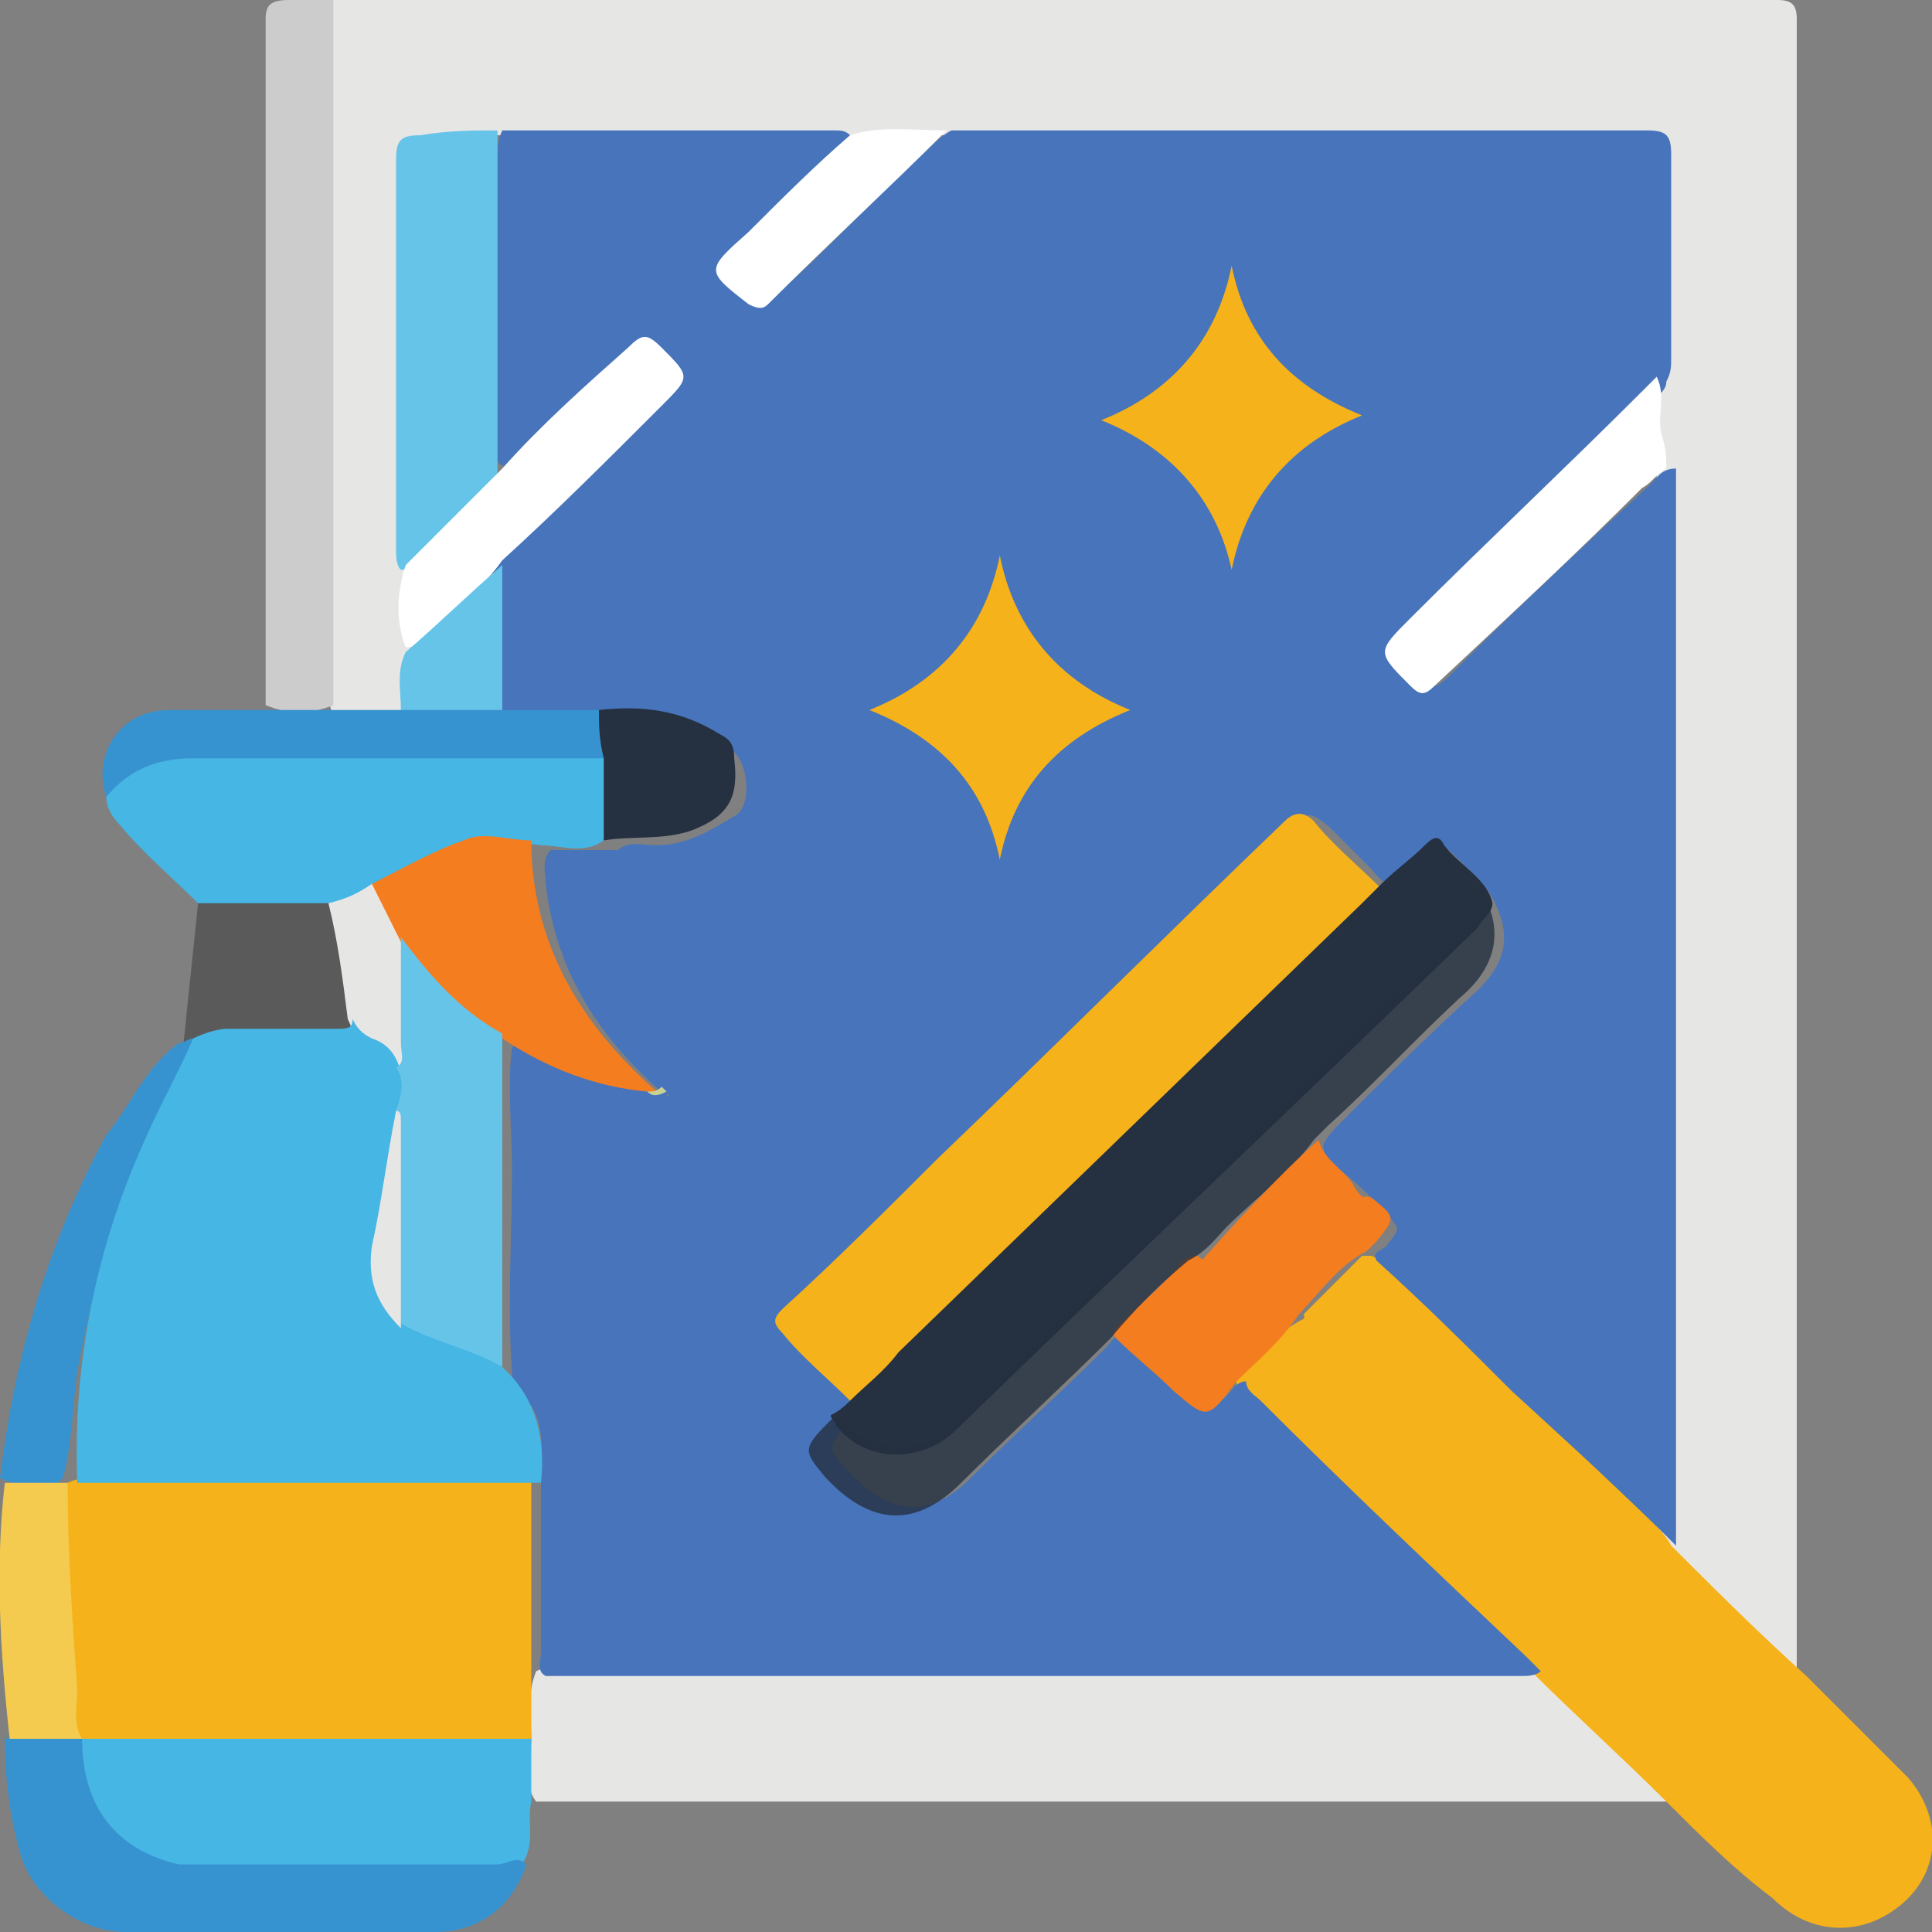
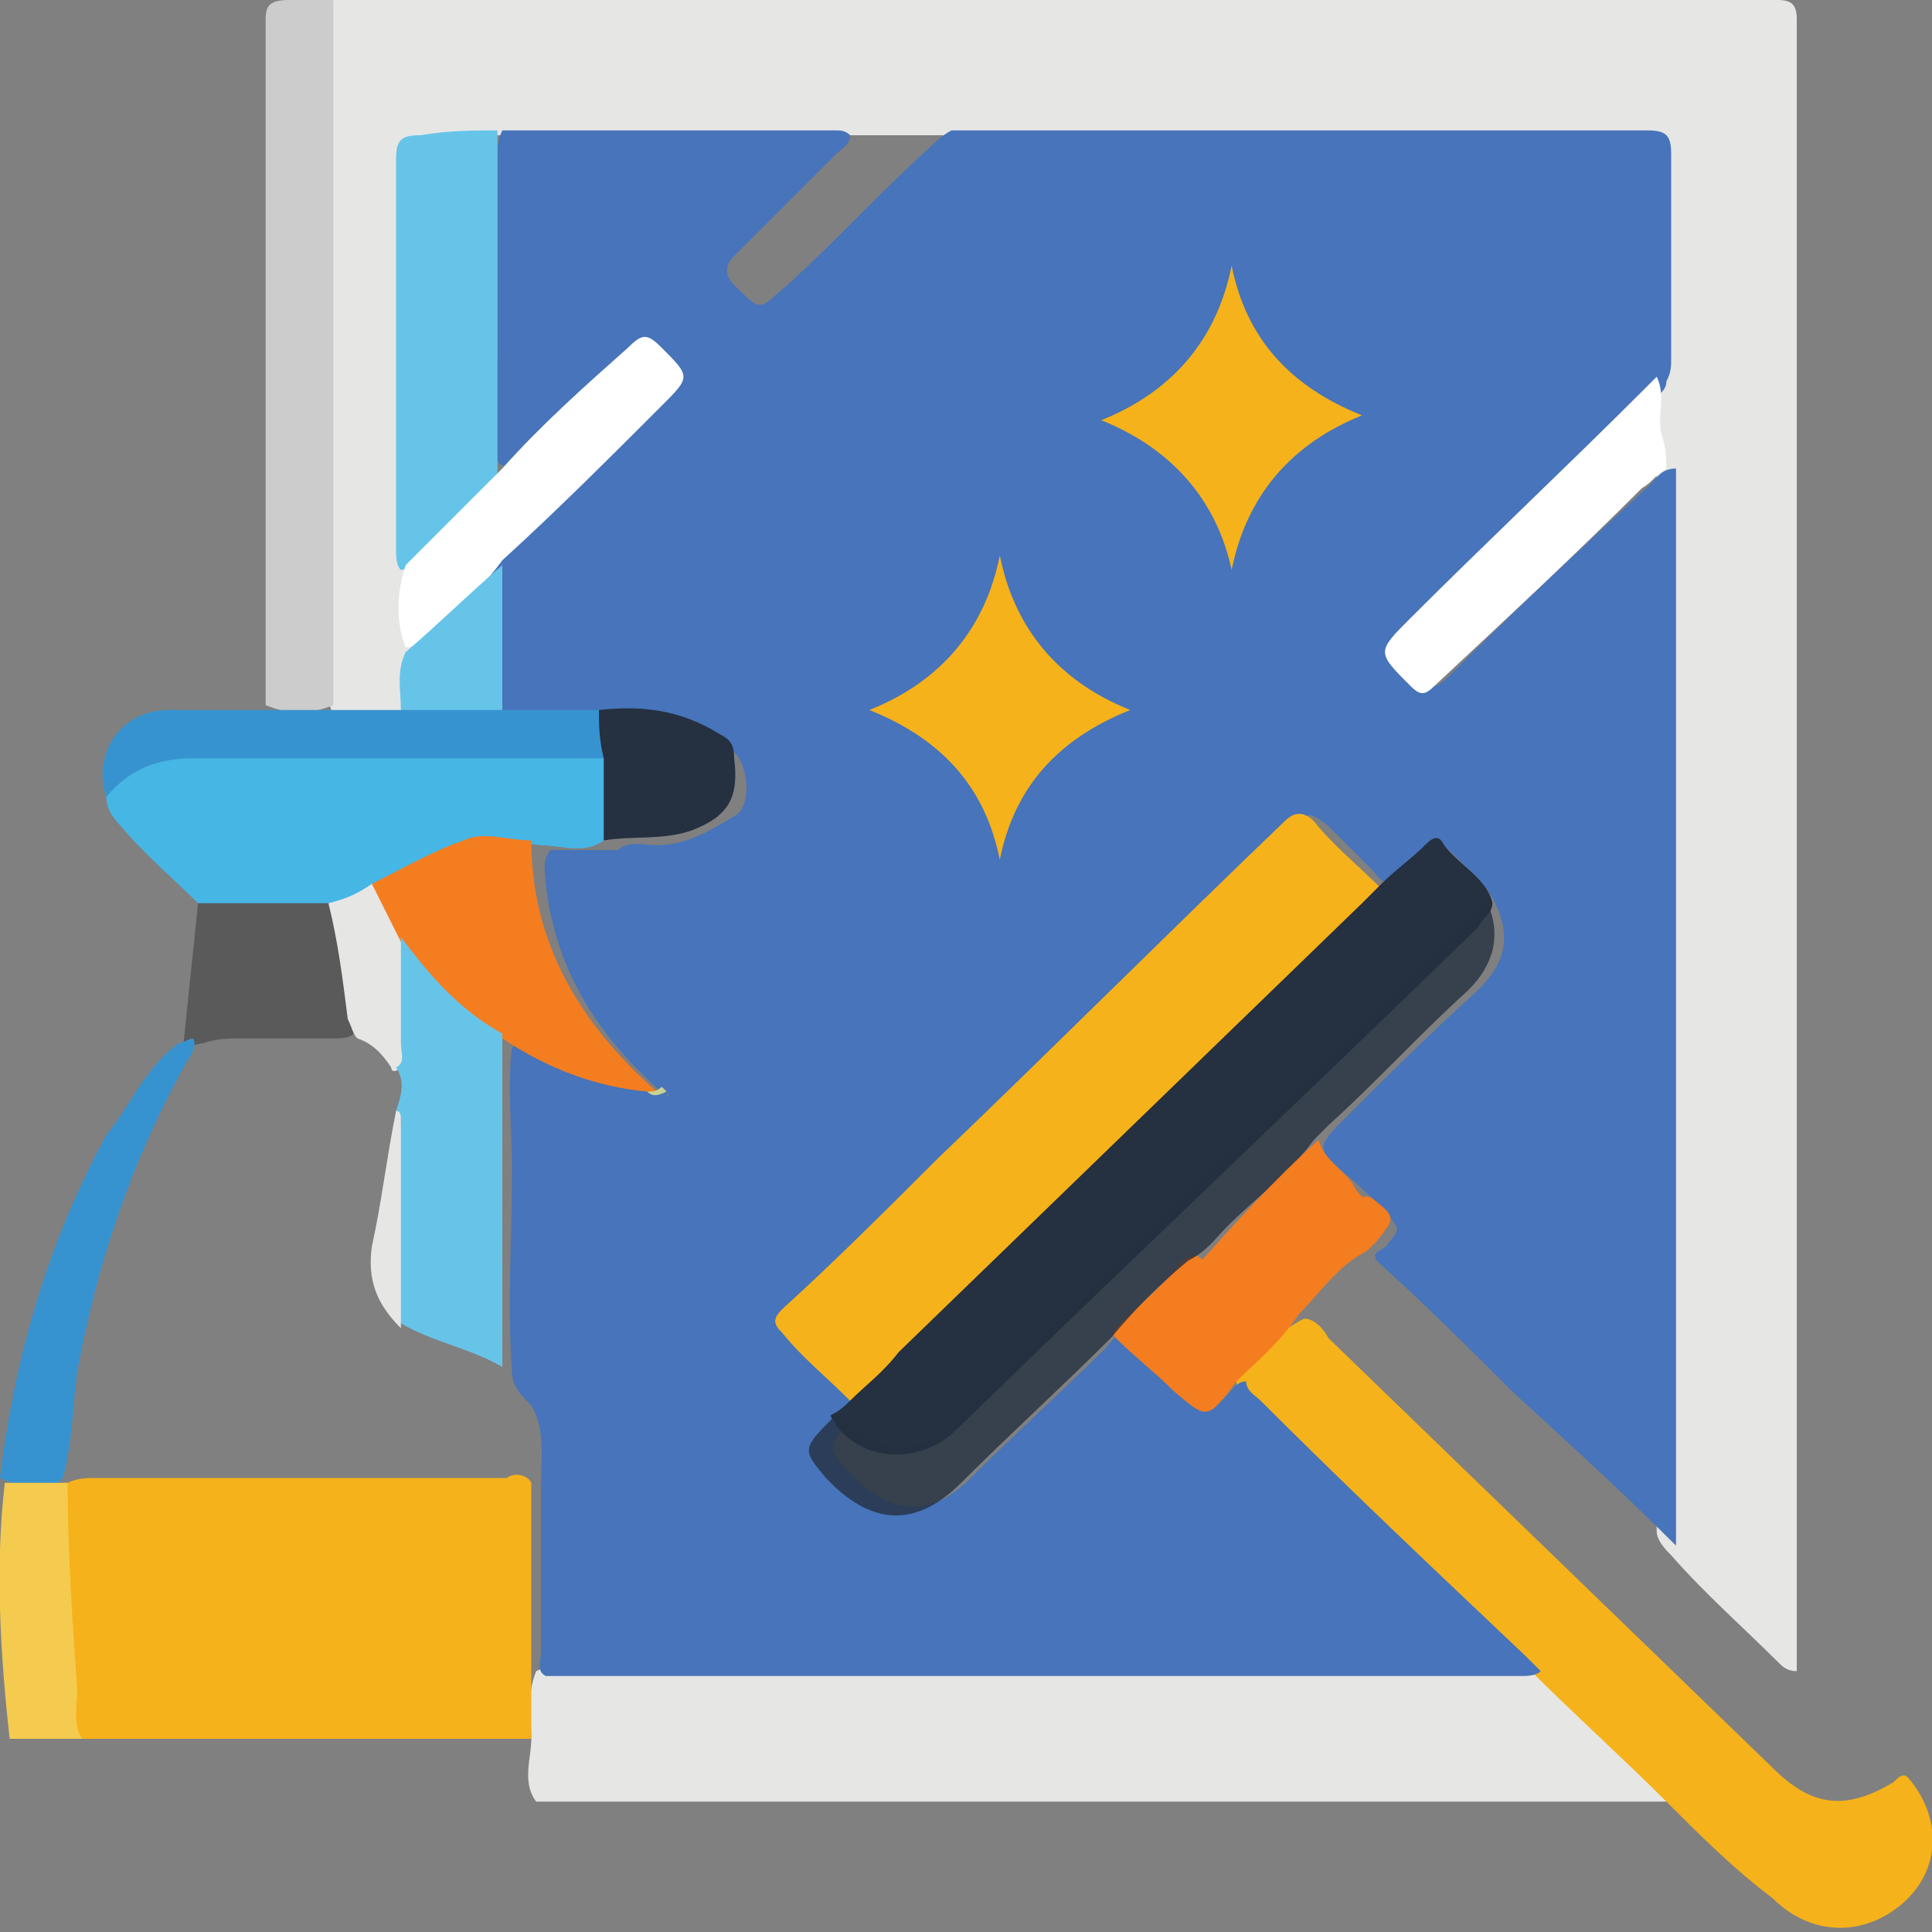
<svg xmlns="http://www.w3.org/2000/svg" version="1.1" id="Layer_1" x="0px" y="0px" viewBox="0 0 40 40" enable-background="new 0 0 40 40" xml:space="preserve">
  <rect x="0" y="0" width="40" height="40" fill="#808080" stroke="none" />
  <g>
    <path fill="#E6E6E5" d="M6.9,0c10,0,20,0,29.9,0c0.3,0,0.4,0.1,0.4,0.4c0,11.4,0,22.8,0,34.2c-0.2,0-0.3-0.1-0.4-0.2   c-0.7-0.7-1.5-1.4-2.2-2.2c-0.1-0.1-0.3-0.3-0.3-0.5c0-0.3,0-0.5,0-0.7c0-6.9,0-13.7,0-20.6c0-0.2,0-0.4,0-0.7c0-0.6,0-1.3,0-1.9   c0-1.5,0-2.9,0-4.4c0-0.6,0-0.6-0.7-0.6c-4.6,0-9.2,0-13.7,0c-0.1,0-0.2,0-0.3,0c-0.7,0-1.4,0-2,0c-1.3,0-2.7,0-4,0   c-1.1,0-2.1,0-3.2,0c-0.5,0-0.9,0-1.4,0c-0.5,0-0.5,0-0.5,0.5c0,1.8,0,3.6,0,5.4c0,1,0,2,0,3c0,0.6,0,1.3,0,1.9   c-0.1,0.4,0.1,0.8-0.2,1.2c-0.5,0.1-0.9,0.2-1.4,0c-0.1-0.2-0.1-0.4-0.1-0.6c0-4.5,0-8.9,0-13.4C6.8,0.4,6.7,0.2,6.9,0z" />
    <path fill="#E6E6E5" d="M34.5,37.3c-7.8,0-15.6,0-23.4,0c-0.3-0.4-0.1-0.9-0.1-1.3c0-0.5-0.1-0.9,0.1-1.4c0.2-0.1,0.4-0.1,0.5-0.1   c6.6,0,13.3,0,19.9,0c0.2,0,0.4,0,0.5,0.2c0.8,0.8,1.6,1.5,2.4,2.3C34.4,37.1,34.5,37.2,34.5,37.3z" />
    <path fill="#F6B21A" d="M34.5,37.3c-0.9-0.9-1.9-1.8-2.8-2.7c-0.2,0-0.3-0.2-0.4-0.3c-1.8-1.7-3.6-3.5-5.4-5.2   c-0.1-0.1-0.3-0.3-0.3-0.5c0.4-0.5,0.8-1,1.4-1.3c0.2,0,0.4,0.2,0.5,0.4c3.1,3,6.1,5.9,9.2,8.9c0.8,0.8,1.5,0.9,2.5,0.3   c0.1-0.1,0.2-0.2,0.3-0.1c0.7,0.8,0.7,1.9-0.1,2.6c-0.8,0.7-1.9,0.7-2.7-0.1C35.9,38.7,35.2,38,34.5,37.3z" />
-     <path fill="#F6B21A" d="M39.5,36.8c-0.3,0.1-0.5,0.3-0.8,0.4c-0.7,0.2-1.4,0.1-1.9-0.4c-3.1-3-6.3-6.1-9.4-9.1   c-0.1-0.1-0.3-0.2-0.4-0.3c0-0.1,0-0.1,0-0.2c0.4-0.4,0.8-0.8,1.2-1.2c0.1,0,0.1,0,0.2,0c0.2,0.1,0.3,0.2,0.4,0.3   c1.8,1.7,3.6,3.5,5.4,5.2c0.1,0.1,0.3,0.3,0.4,0.5c0.9,0.9,1.8,1.8,2.8,2.7c0.6,0.6,1.3,1.3,1.9,1.9C39.3,36.6,39.4,36.7,39.5,36.8   z" />
-     <path fill="#46B6E4" d="M11,36c0,0.4,0,0.9,0,1.3c-0.1,0.4,0.1,0.9-0.2,1.3c-0.2,0.1-0.4,0.1-0.7,0.1c-2,0-4,0-6,0   c-1.4,0-2.5-1-2.6-2.4c0-0.1,0-0.3,0.1-0.4c0,0,0.1-0.1,0.1-0.1c0.2-0.1,0.4-0.1,0.6-0.1c2.6,0,5.3,0,7.9,0   C10.6,35.9,10.8,35.8,11,36z" />
    <path fill="#46B6E4" d="M4.1,18.7c-0.5-0.5-1.1-1-1.6-1.6c-0.2-0.2-0.3-0.4-0.3-0.6c0.1-0.5,0.5-0.7,1-0.8c0.3-0.1,0.6-0.1,1-0.1   c2.6,0,5.1,0,7.7,0c0.2,0,0.4,0,0.6,0.1c0.2,0.6,0.2,1.1,0,1.7c-0.4,0.3-0.9,0.1-1.3,0.1c-1.3-0.2-2.3,0.3-3.3,0.9   c-0.3,0.1-0.6,0.4-1,0.4c-0.7,0-1.4,0-2.2,0C4.5,18.8,4.3,18.8,4.1,18.7z" />
    <path fill="#CCCCCC" d="M6.9,0c0,4.9,0,9.8,0,14.6c-0.5,0.2-0.9,0.2-1.4,0c0-4.7,0-9.4,0-14.2C5.5,0.1,5.6,0,6,0C6.3,0,6.6,0,6.9,0   z" />
-     <path fill="#3793D0" d="M1.7,36c0,1.4,0.7,2.3,2,2.6c0.1,0,0.3,0,0.4,0c2.1,0,4.1,0,6.2,0c0.2,0,0.4-0.2,0.6,0   C10.6,39.5,9.9,40,9,40c-2.1,0-4.2,0-6.4,0c-1,0-2-0.8-2.2-1.7c-0.2-0.7-0.3-1.5-0.3-2.3C0.7,35.8,1.2,35.8,1.7,36z" />
    <path fill="#3793D0" d="M5.5,14.7c0.5,0,0.9,0,1.4,0c0.5,0,0.9,0,1.4,0c0.2-0.1,0.4-0.1,0.7-0.1c0.5,0,0.9,0,1.4,0   c0.5,0,1.1,0,1.6,0c0.2,0,0.3,0,0.5,0.1c0.2,0.3,0.2,0.7,0,1c-2.8,0-5.7,0-8.5,0c-0.7,0-1.3,0.2-1.8,0.8c-0.3-0.9,0.3-1.8,1.3-1.8   C4.2,14.7,4.8,14.7,5.5,14.7z" />
    <path fill="#5A5A5A" d="M4.1,18.7c0.9,0,1.8,0,2.8,0C7,18.8,7.1,18.9,7.1,19c0.1,0.7,0.3,1.4,0.3,2.2c0,0.3-0.3,0.3-0.5,0.3   c-0.6,0-1.3,0-1.9,0c-0.3,0-0.5,0-0.8,0.1c-0.1,0-0.3,0.1-0.4,0C3.9,20.6,4,19.7,4.1,18.7z" />
    <path fill="#3793D0" d="M3.7,21.6c0.1,0,0.2-0.1,0.3-0.1c0.1,0.2-0.1,0.4-0.2,0.6c-1.1,2-1.8,4.1-2.2,6.3c-0.1,0.7-0.1,1.5-0.3,2.2   c0,0-0.1,0.1-0.1,0.1c-0.4,0.1-0.8,0.1-1.2-0.1c0.3-2.5,1-4.9,2.2-7.1C2.7,22.9,3,22.1,3.7,21.6z" />
    <path fill="#F4CB4E" d="M0.1,30.7c0.4,0,0.9,0,1.3,0c0.1,0.1,0.1,0.3,0.1,0.5c0,1.4,0.1,2.8,0.2,4.2c0,0.2,0.1,0.4,0,0.6   c0,0,0,0,0,0c-0.5,0-1,0-1.5,0C0,34.2-0.1,32.4,0.1,30.7z" />
    <path fill="#4774BA" d="M12.4,14.7c-0.7,0-1.4,0-2.1,0c-0.1-0.1-0.1-0.3-0.1-0.4c0-0.8,0-1.6,0-2.4c0-0.3,0.2-0.4,0.4-0.6   c1.1-1,2.1-2,3.2-3.1c0.1-0.1,0.4-0.3,0.3-0.5c-0.2-0.3-0.4-0.5-0.7-0.6C13.2,7,13.1,7.2,13,7.3c-0.7,0.7-1.4,1.4-2.1,2   c-0.1,0.1-0.2,0.2-0.3,0.3c-0.2,0.1-0.3,0-0.3-0.1c-0.1-0.8,0-1.6,0-2.4c0-1.3,0-2.5,0-3.8c0-0.2,0-0.4,0.1-0.6c2.3,0,4.6,0,6.9,0   c0.1,0,0.2,0,0.3,0.1c0,0.2-0.2,0.3-0.3,0.4c-0.7,0.7-1.4,1.4-2.1,2.1c-0.2,0.2-0.2,0.4,0,0.6c0.6,0.6,0.5,0.5,1.1,0   c1-0.9,1.9-1.9,2.9-2.8c0.1-0.1,0.3-0.3,0.5-0.4c4.8,0,9.6,0,14.4,0c0.4,0,0.5,0.1,0.5,0.5c0,1.4,0,2.8,0,4.2c0,0.2,0,0.3-0.1,0.5   c0,0.2-0.2,0.3-0.3,0.4c-1.7,1.6-3.3,3.2-5,4.8c-0.4,0.4-0.4,0.4,0,0.8c0,0,0.1,0.1,0.1,0.1c0.2,0.3,0.4,0.3,0.7,0   c0.1-0.1,0.1-0.1,0.2-0.2c1.3-1.3,2.7-2.6,4-3.8c0.1-0.1,0.2-0.3,0.5-0.3c0,7.4,0,14.8,0,22.3c-1.1-1.1-2.2-2.1-3.4-3.2   c-0.9-0.9-1.8-1.8-2.8-2.7c-0.1-0.2,0.1-0.2,0.2-0.3c0.3-0.4,0.3-0.3,0-0.7c0,0-0.1-0.1-0.1-0.1c-0.3-0.3-0.6-0.6-0.9-0.8   c-0.1-0.1-0.3-0.2-0.3-0.5c0.1-0.2,0.2-0.3,0.4-0.5c0.9-0.9,1.8-1.8,2.8-2.7c0.5-0.5,0.7-1,0.4-1.7c-0.2-0.5-0.6-0.8-1-1.2   c-0.2-0.1-0.3,0-0.4,0.1c-0.3,0.2-0.4,0.5-0.8,0.6c-0.2,0-0.3-0.2-0.4-0.3c-0.3-0.3-0.6-0.6-0.9-0.9c-0.4-0.3-0.4-0.3-0.7,0   c-3.4,3.3-6.8,6.5-10.1,9.8c-0.4,0.4-0.4,0.4,0,0.8c0.4,0.4,0.8,0.7,1.2,1.2c0,0.2-0.2,0.3-0.3,0.5c-0.5,0.6-0.5,0.6,0.1,1.2   c0.8,0.8,1.6,0.8,2.4,0c0.9-0.9,1.9-1.8,2.8-2.7c0.1-0.1,0.2-0.3,0.4-0.3c0.2,0,0.3,0.1,0.4,0.3c0.4,0.3,0.7,0.7,1.1,1   c0.2,0.2,0.4,0.2,0.6,0c0.1-0.1,0.2-0.3,0.4-0.3c0,0.2,0.2,0.3,0.3,0.4c1.8,1.8,3.6,3.5,5.5,5.3c0.1,0.1,0.2,0.2,0.3,0.3   c-0.1,0.1-0.3,0.1-0.4,0.1c-6.7,0-13.5,0-20.2,0c-0.2-0.1-0.1-0.3-0.1-0.5c0-1.1,0-2.3,0-3.4c0-0.6,0.1-1.2-0.2-1.7   c-0.2-0.2-0.4-0.4-0.4-0.7c-0.1-1.4,0-2.8,0-4.2c0-0.8-0.1-1.7,0-2.5c0.2-0.3,0.3-0.1,0.5,0c0.8,0.4,1.6,0.7,2.5,0.9   c0.1,0,0.2,0.1,0.2,0.1c0.1,0,0-0.1,0,0c0,0,0-0.1,0,0c-1.4-1.2-2.3-2.6-2.5-4.4c0-0.2-0.1-0.5,0.1-0.7c0.5,0,0.9,0,1.4,0   c0.2-0.2,0.5-0.1,0.8-0.1c0.6,0,1.1-0.3,1.6-0.6c0.4-0.2,0.3-1.2-0.1-1.4c-0.6-0.3-1.1-0.6-1.8-0.5C12.8,14.8,12.6,14.8,12.4,14.7z   " />
    <path fill="#67C4E9" d="M10.3,2.7c0,2.3,0,4.7,0,7c0,0.1,0,0.2-0.1,0.3c-0.6,0.6-1.1,1.1-1.7,1.7c0,0-0.1,0.1-0.2,0.1   c-0.1-0.1-0.1-0.3-0.1-0.4c0-2.7,0-5.4,0-8.1c0-0.4,0.1-0.5,0.5-0.5C9.3,2.7,9.8,2.7,10.3,2.7z" />
    <path fill="#FFFFFF" d="M8.4,11.7c0.7-0.7,1.3-1.3,2-2C11.2,8.8,12.1,8,13,7.2c0.3-0.3,0.4-0.3,0.7,0c0.6,0.6,0.6,0.6,0,1.2   c-1.1,1.1-2.2,2.2-3.3,3.2c-0.5,0.7-1.2,1.2-1.8,1.8c0,0-0.1,0-0.2,0C8.2,12.9,8.2,12.3,8.4,11.7z" />
    <path fill="#FFFFFF" d="M34.5,9.7c-0.2,0.1-0.3,0.3-0.5,0.4c-1.4,1.4-2.8,2.7-4.3,4.1c-0.2,0.2-0.3,0.2-0.5,0   c-0.7-0.7-0.7-0.7,0-1.4c1.6-1.6,3.2-3.1,4.8-4.7c0.1-0.1,0.2-0.2,0.3-0.3c0.2,0.4,0,0.8,0.1,1.2C34.5,9.3,34.5,9.5,34.5,9.7z" />
-     <path fill="#FFFFFF" d="M19.6,2.7c-1.2,1.2-2.5,2.4-3.7,3.6c-0.1,0.1-0.2,0.1-0.4,0c-0.9-0.7-0.9-0.7,0-1.5c0.7-0.7,1.4-1.4,2.1-2   C18.2,2.6,18.9,2.7,19.6,2.7z" />
    <path fill="#67C4E9" d="M8.4,13.5c0.7-0.6,1.3-1.2,2-1.8c0,1,0,2,0,3c-0.7,0-1.4,0-2.1,0C8.3,14.3,8.2,13.9,8.4,13.5z" />
    <path fill="#F6B21A" d="M11,30.7c0,1.3,0,2.7,0,4c0,0.4,0,0.9,0,1.3c-3.1,0-6.2,0-9.3,0c-0.2-0.3-0.1-0.7-0.1-1   c-0.1-1.4-0.2-2.9-0.2-4.3c0,0,0,0,0,0c0.2-0.1,0.4-0.1,0.6-0.1c2.8,0,5.6,0,8.5,0C10.6,30.5,10.9,30.5,11,30.7z" />
    <path fill="#F47D20" d="M25.6,28.6C25.6,28.6,25.5,28.6,25.6,28.6c-0.6,0.8-0.6,0.8-1.3,0.2c-0.4-0.4-0.8-0.7-1.2-1.1   c-0.1-0.1,0-0.2,0.1-0.3c0.4-0.4,0.9-0.8,1.3-1.3c0.1-0.1,0.2-0.1,0.3-0.1c0.8,0.7,1.5,0.7,2.2,0c0.3-0.3,0.7-0.7,1-1   c0.1-0.1,0.2-0.3,0.4-0.2c0,0,0,0,0,0c0.5,0.4,0.5,0.4,0.1,0.9c-0.1,0.1-0.1,0.1-0.2,0.2c-0.6,0.3-1,0.9-1.4,1.3   C26.5,27.8,26,28.2,25.6,28.6z" />
    <path fill="#F47D20" d="M13.4,22.6c-1.1-0.1-2.1-0.5-3-1.1c-0.6-0.1-0.9-0.6-1.3-0.9c-0.3-0.3-0.6-0.7-0.9-1.1   c-0.2-0.4-0.5-0.7-0.5-1.2C8.3,18,9,17.6,9.6,17.4c0.4-0.2,0.9,0,1.4,0c0,2.1,1,3.8,2.6,5.2C13.6,22.7,13.5,22.6,13.4,22.6z" />
    <path fill="#253040" d="M12.4,14.7c0.9-0.1,1.7,0,2.5,0.5c0.2,0.1,0.3,0.2,0.3,0.5c0.1,0.8-0.1,1.2-0.9,1.5   c-0.6,0.2-1.2,0.1-1.8,0.2c0-0.6,0-1.1,0-1.7C12.4,15.3,12.4,15,12.4,14.7z" />
    <path fill="#E6E6E5" d="M7.7,18.3c0.2,0.4,0.4,0.8,0.6,1.2c0.2,0.3,0.1,0.6,0.1,0.9c0,0.6,0.1,1.1-0.1,1.7c-0.1,0.1-0.2,0.1-0.2,0   c-0.2-0.3-0.4-0.5-0.7-0.6c-0.1-0.1-0.1-0.2-0.2-0.4c-0.1-0.8-0.2-1.6-0.4-2.4C7.2,18.6,7.4,18.5,7.7,18.3z" />
-     <path fill="#46B6E4" d="M7.3,21.1c0.1,0.2,0.2,0.3,0.4,0.4c0.3,0.1,0.5,0.3,0.6,0.7c0.3,0.2,0.2,0.6,0.1,0.8   c-0.1,0.9-0.3,1.8-0.5,2.7c-0.1,0.7,0.1,1.2,0.5,1.7c0.4,0.3,0.9,0.4,1.4,0.6c0.3,0.1,0.5,0.2,0.7,0.4c0.6,0.6,0.8,1.4,0.7,2.3   c-3,0-6.1,0-9.1,0c-0.2,0-0.3,0-0.5,0C1.5,28.2,2,25.8,3,23.6c0.3-0.7,0.7-1.4,1-2.1c0.2-0.1,0.5-0.2,0.7-0.2c0.7,0,1.5,0,2.2,0   C7.2,21.3,7.3,21.3,7.3,21.1z" />
    <path fill="#F6B21A" d="M17.6,29c-0.5-0.5-1-0.9-1.4-1.4c-0.2-0.2-0.2-0.3,0-0.5c1.1-1,2.2-2.1,3.2-3.1c2.4-2.3,4.8-4.7,7.2-7   c0.2-0.2,0.4-0.2,0.6,0c0.4,0.5,0.9,0.9,1.4,1.4c0,0.2-0.2,0.3-0.3,0.4c-3.4,3.3-6.9,6.7-10.3,10C17.9,28.8,17.8,29,17.6,29z" />
    <path fill="#253040" d="M17.6,29c0.3-0.3,0.7-0.6,1-1c3.2-3.1,6.4-6.2,9.6-9.3c0.1-0.1,0.3-0.3,0.4-0.4c0.3-0.3,0.6-0.5,0.9-0.8   c0.2-0.2,0.3-0.2,0.4,0c0.3,0.4,0.9,0.7,1,1.2c0,0.2-0.2,0.3-0.3,0.5c-3.6,3.5-7.2,6.9-10.8,10.4c-0.7,0.7-1.9,0.7-2.5-0.1   c0-0.1-0.1-0.1-0.1-0.2C17.4,29.2,17.5,29.1,17.6,29z" />
    <path opacity="0.8" fill="#253040" d="M17.3,29.3c0.5,0.5,1.1,0.8,1.8,0.6c0.3-0.1,0.5-0.2,0.6-0.4c3.6-3.5,7.2-7,10.8-10.5   c0.1-0.1,0.2-0.2,0.3-0.3c0.3,0.7,0.1,1.3-0.4,1.8c-1,0.9-1.9,1.9-2.9,2.8c-0.1,0.1-0.2,0.2-0.3,0.3c-0.5,0.7-1.2,1.2-1.8,1.8   c-0.2,0.2-0.4,0.5-0.8,0.7c-0.6,0.5-1.1,1-1.6,1.6c-1,1-2.1,2-3.1,3c-0.9,0.9-1.8,0.9-2.7,0c0,0,0,0-0.1-0.1   C16.6,30,16.6,30,17.3,29.3z" />
    <path fill="#67C4E9" d="M8.2,23c0.1-0.3,0.2-0.6,0-0.9c0.2-0.1,0.1-0.3,0.1-0.5c0-0.7,0-1.5,0-2.2c0.6,0.8,1.2,1.5,2.1,2   c0,2.3,0,4.6,0,6.9c-0.7-0.4-1.4-0.5-2.1-0.9c-0.1-0.2-0.1-0.4-0.1-0.6c0-1.2-0.1-2.4,0.1-3.6C8.3,23.2,8.3,23.1,8.2,23z" />
    <path fill="#F6B21A" d="M20.7,17.8c-0.3-1.5-1.2-2.5-2.7-3.1c1.5-0.6,2.4-1.7,2.7-3.2c0.3,1.5,1.2,2.6,2.7,3.2   C21.9,15.3,21,16.3,20.7,17.8z" />
    <path fill="#F6B21A" d="M22.8,8.7c1.5-0.6,2.4-1.7,2.7-3.2c0.3,1.5,1.2,2.5,2.7,3.1c-1.5,0.6-2.4,1.7-2.7,3.2   C25.2,10.4,24.3,9.3,22.8,8.7z" />
    <path fill="#F47D20" d="M24.7,26.3c0.8-0.9,1.7-1.9,2.6-2.7c0.1,0.4,0.5,0.6,0.7,0.9c0.1,0.2,0.2,0.3,0.4,0.4   c-0.5,0.5-1.1,1.1-1.6,1.6c-0.6,0.6-1.6,0.6-2,0C24.8,26.5,24.8,26.4,24.7,26.3z" />
    <path fill="#C9D293" d="M13.4,22.6c0.1,0,0.2,0,0.3-0.1c0,0,0.1,0.1,0.1,0.1C13.6,22.7,13.5,22.7,13.4,22.6z" />
    <path fill="#E6E6E5" d="M8.2,23c0.1,0,0.1,0.1,0.1,0.2c0,1.4,0,2.9,0,4.3c-0.5-0.5-0.7-1-0.6-1.7C7.9,24.9,8,24,8.2,23z" />
  </g>
</svg>